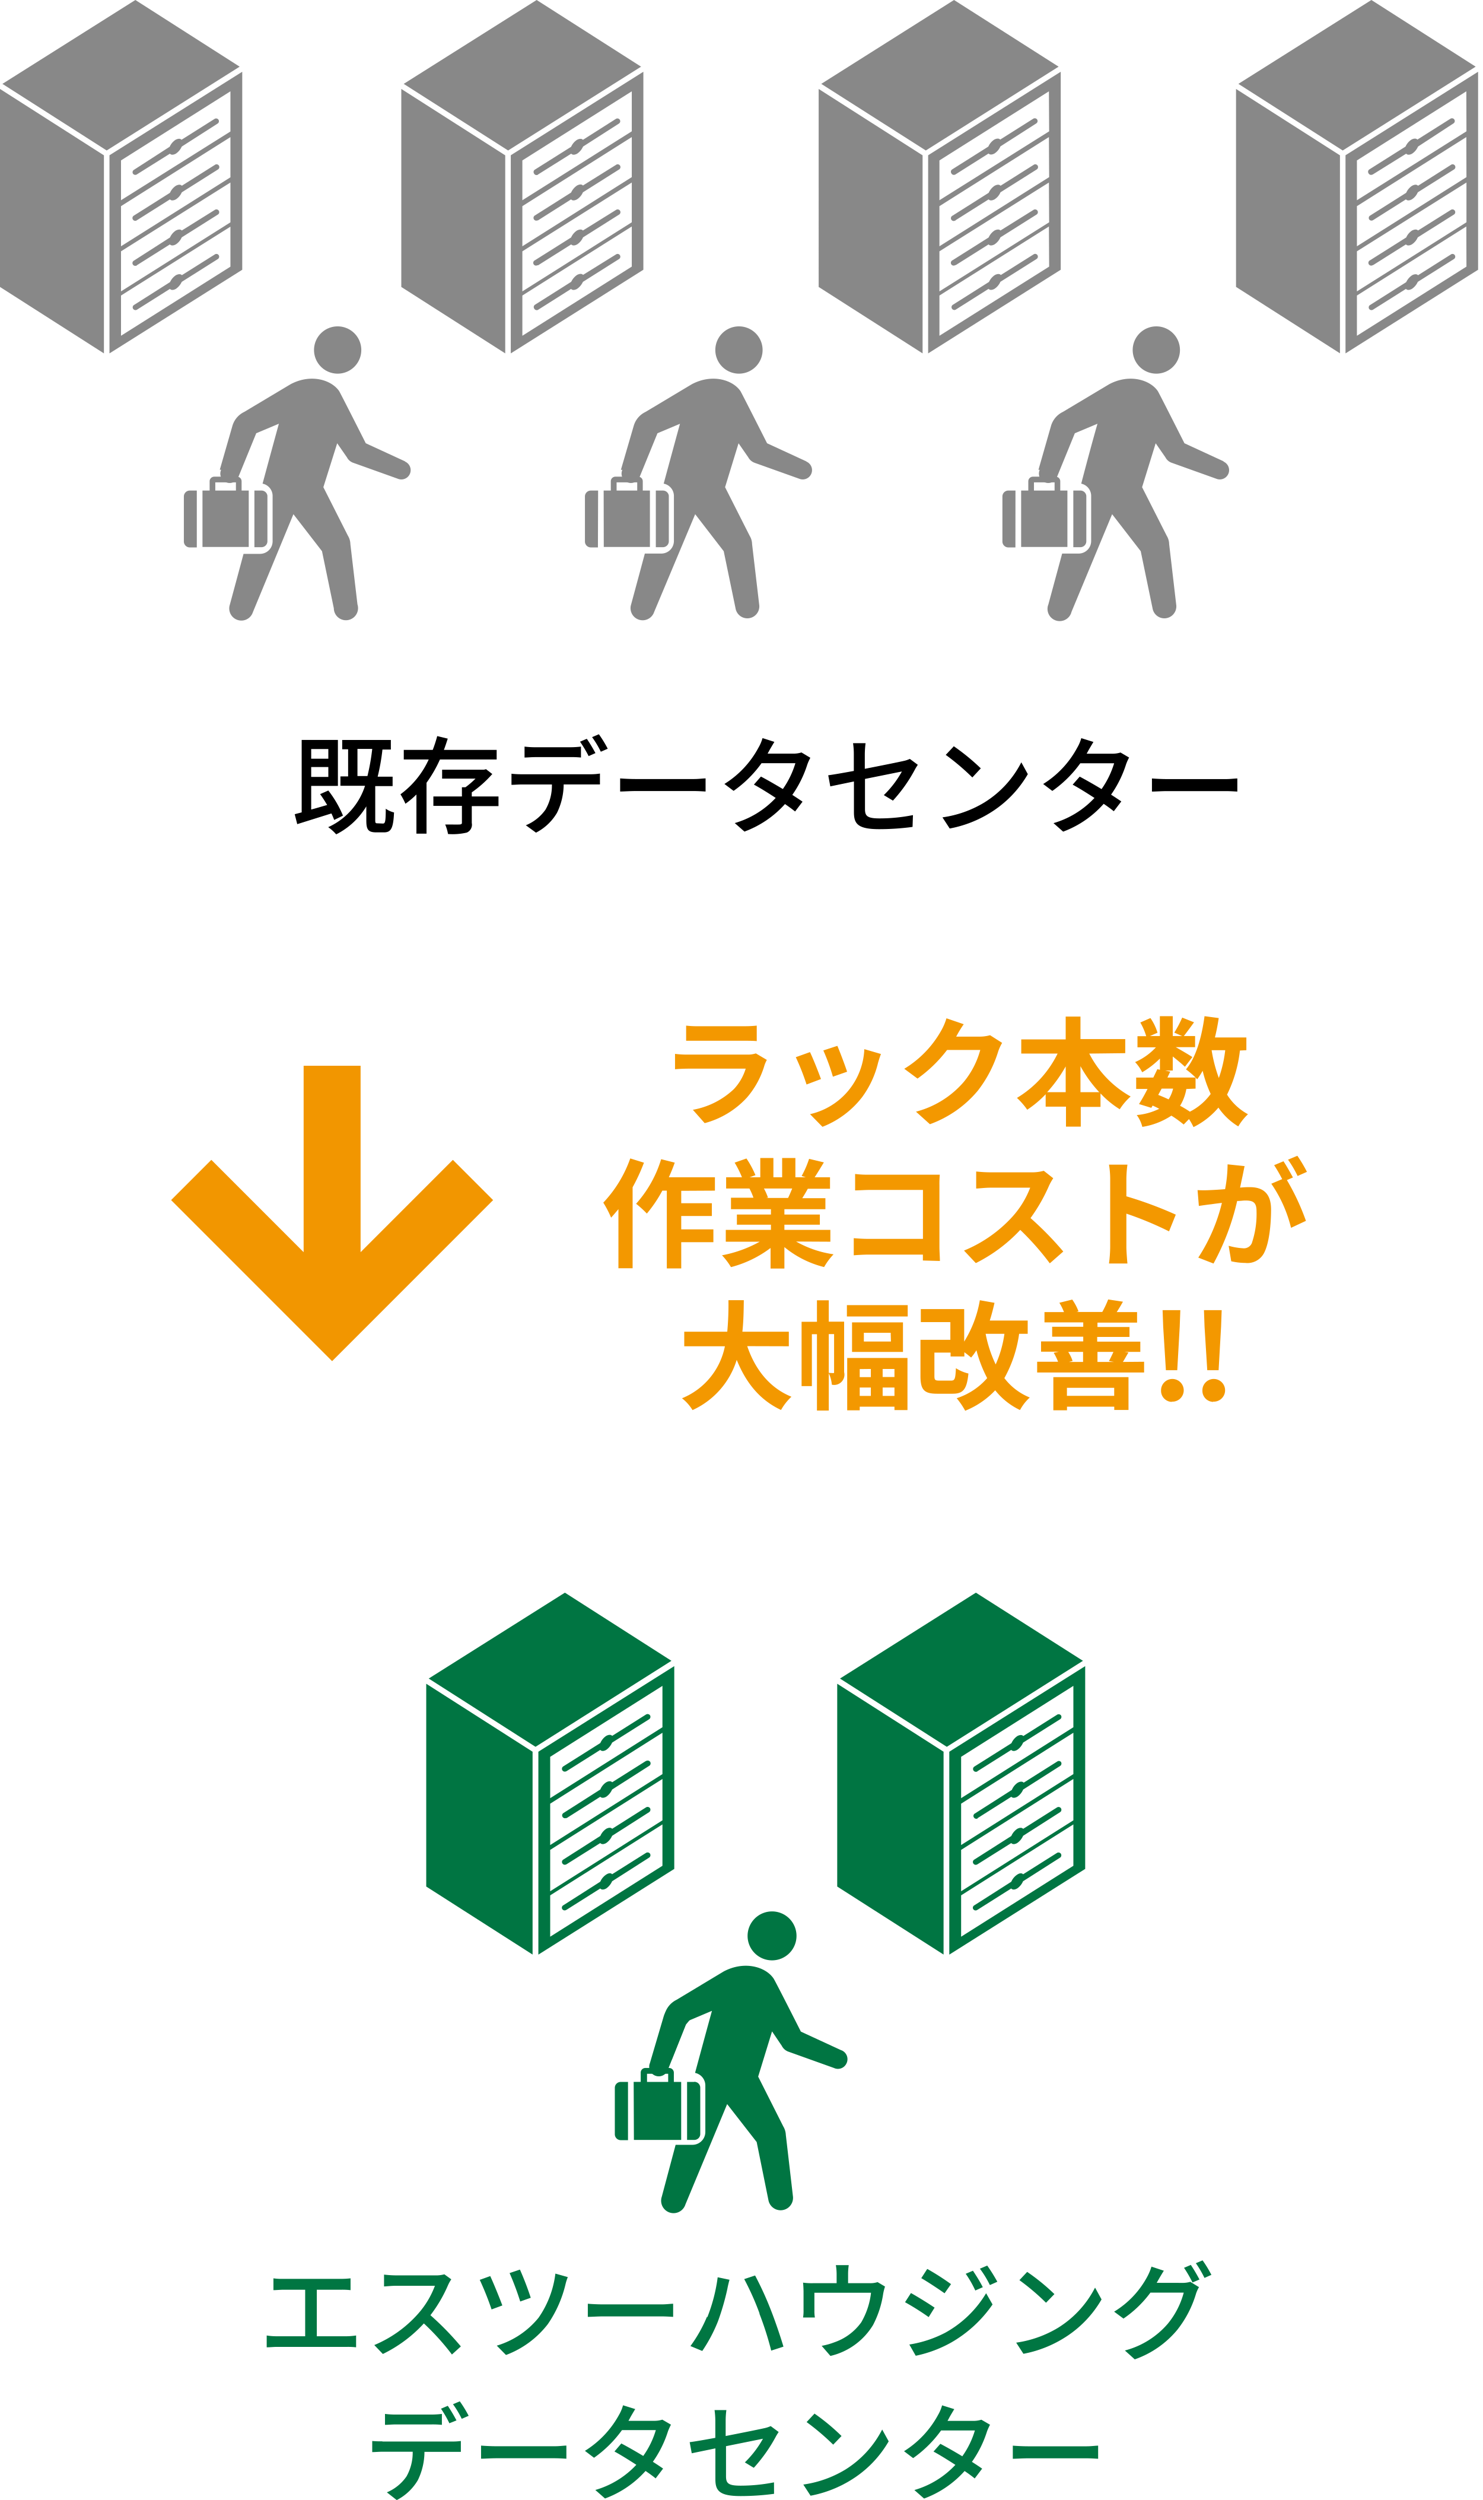
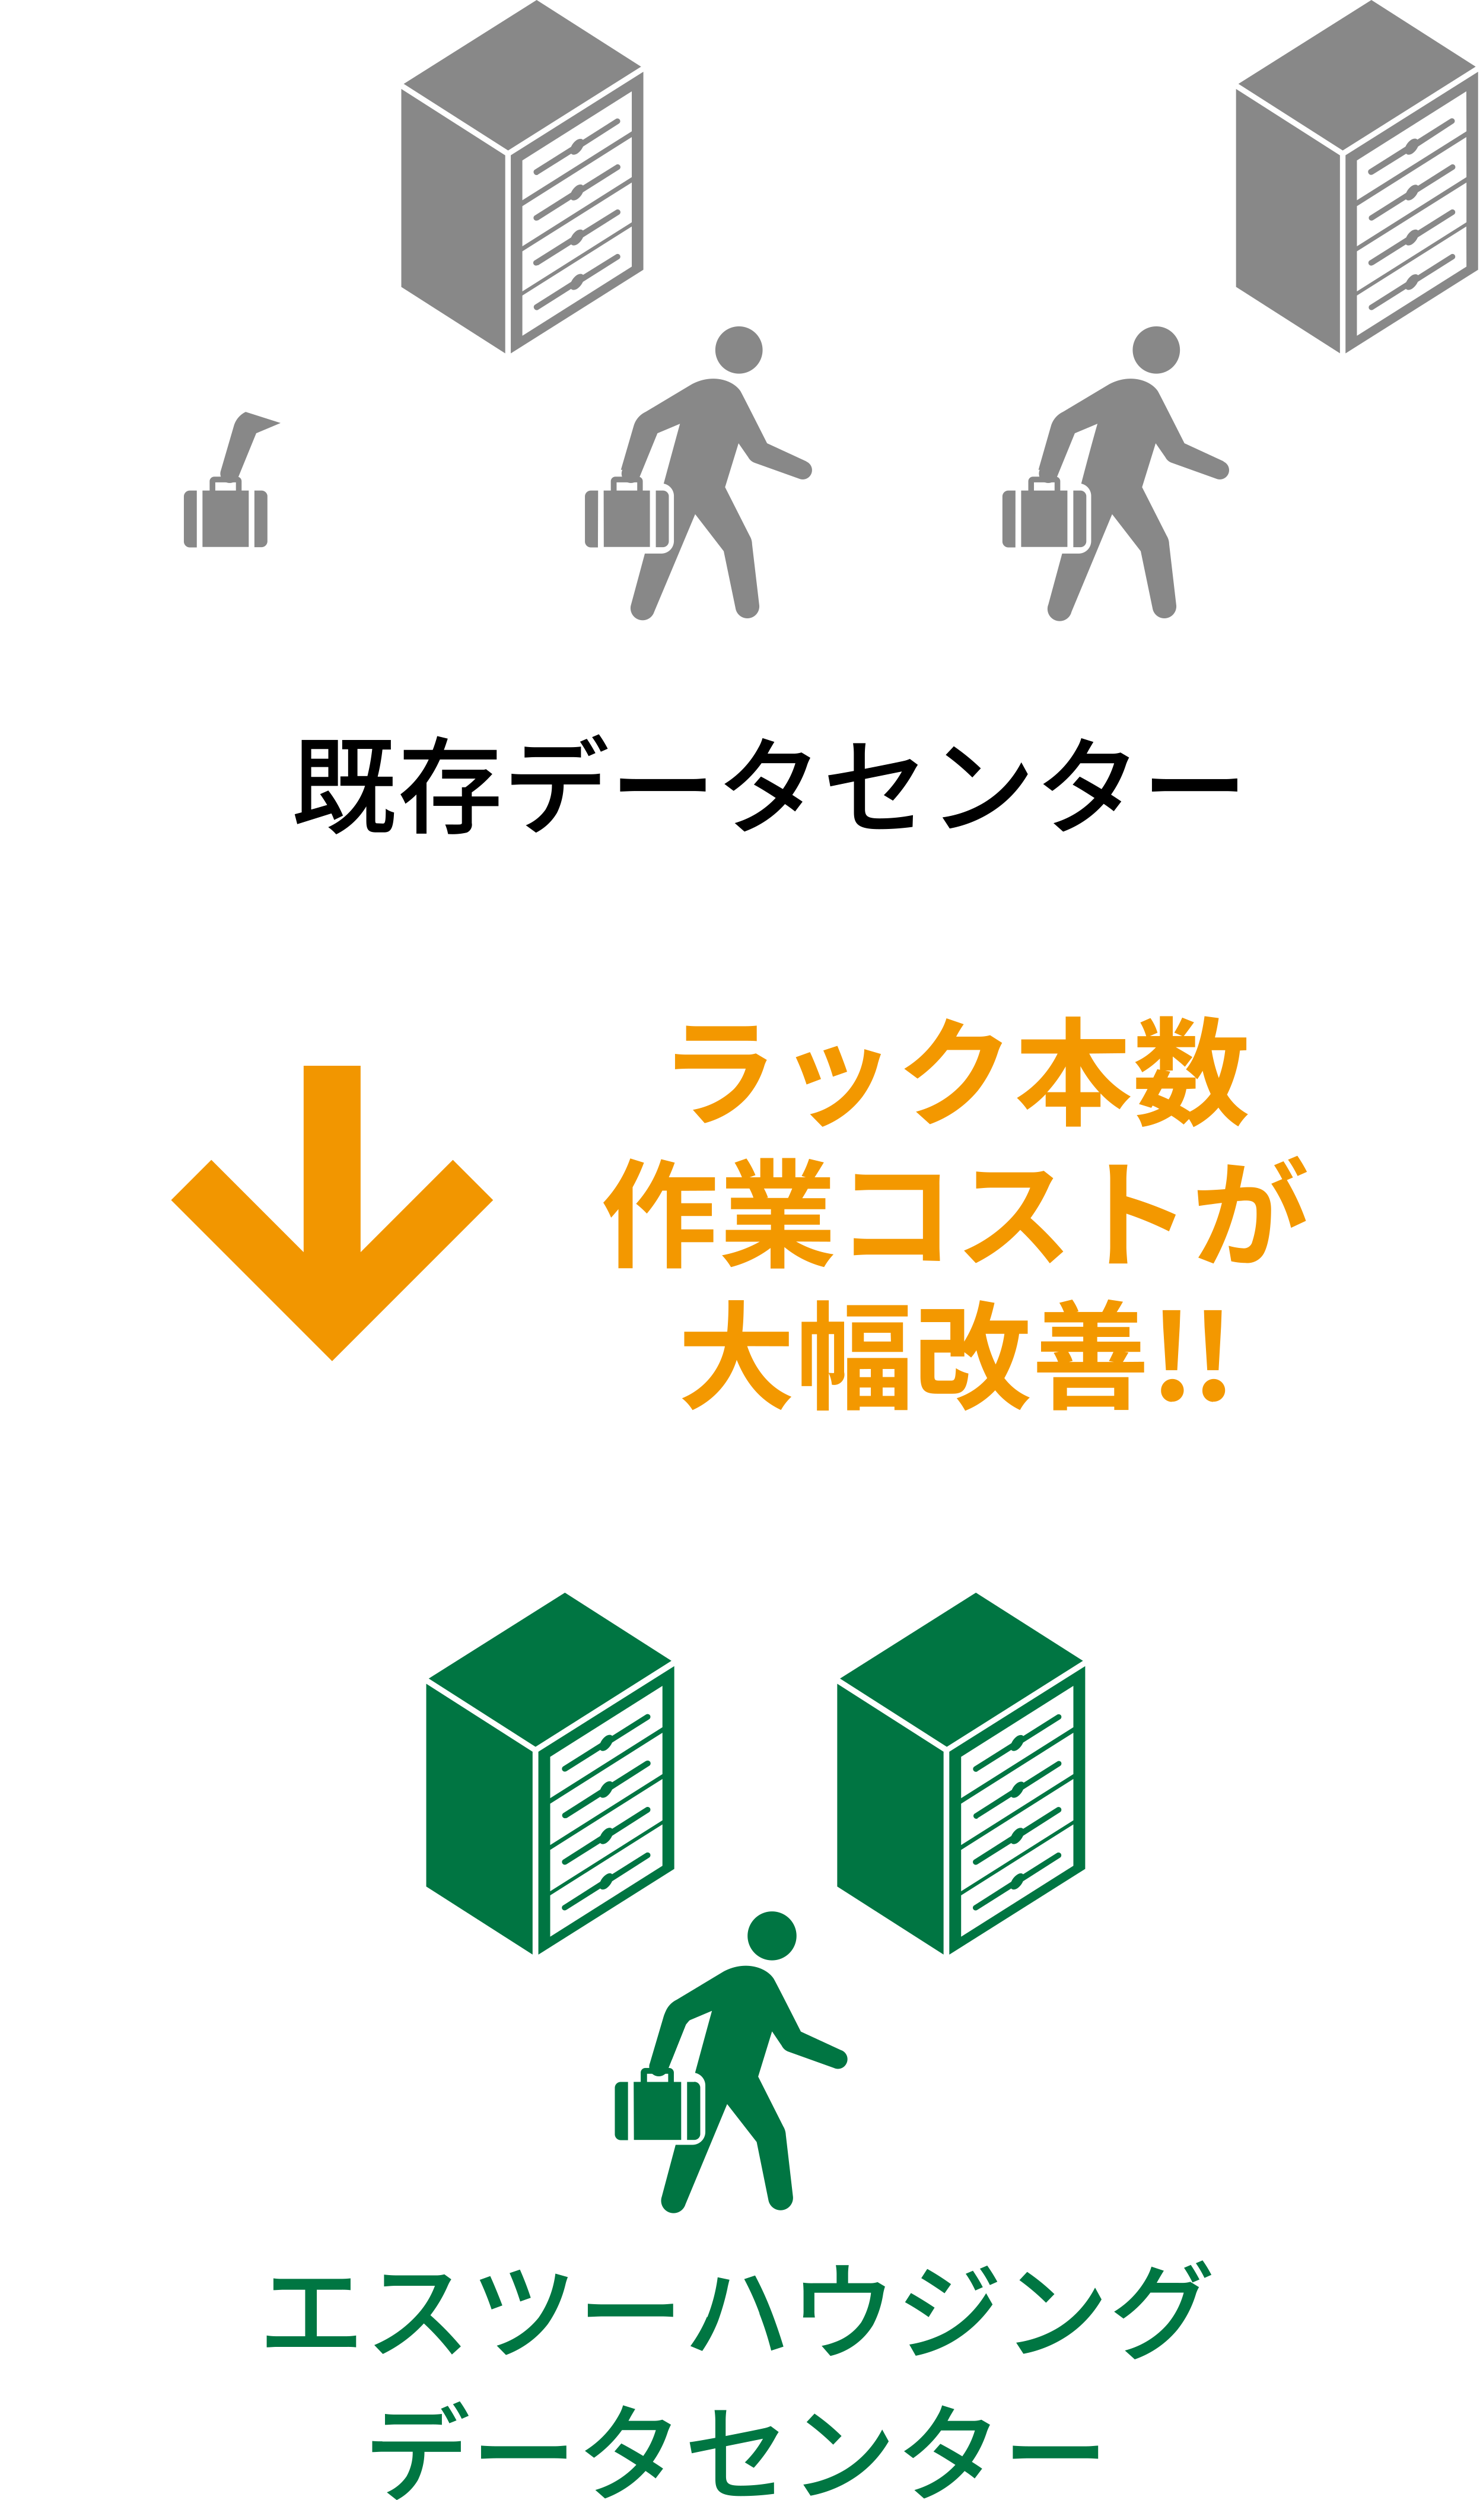
<svg xmlns="http://www.w3.org/2000/svg" id="グループ_4" data-name="グループ 4" viewBox="0 0 251 423" width="251" height="423">
  <defs>
    <style>.cls-1{fill:#007642;}.cls-1,.cls-3,.cls-5{fill-rule:evenodd;}.cls-2{fill:#007542;}.cls-4{fill:#888;}.cls-5{fill:#f39800;}.cls-6{fill:#f29600;}</style>
  </defs>
  <path id="エスツーハウジング_データセンター" data-name="エスツーハウジング データセンター" class="cls-1" d="M53.62,395.28v-7.87h4.09a12.39,12.39,0,0,1,1.62.07v-2a14.66,14.66,0,0,1-1.62.09H47.86a9.66,9.66,0,0,1-1.58-.09v2c.45,0,1.19-.07,1.58-.07h3.79v7.87H46.82a10.39,10.39,0,0,1-1.68-.13v2c.57,0,1.16-.07,1.68-.07H58.7a12.72,12.72,0,0,1,1.57.07v-2a11.87,11.87,0,0,1-1.57.13ZM75.21,384.8a5.27,5.27,0,0,1-1.57.18H67a19,19,0,0,1-2-.13v2c.29,0,1.26-.11,2-.11h6.61a15,15,0,0,1-2.86,4.75,20.36,20.36,0,0,1-7.4,5.28l1.45,1.51a23.15,23.15,0,0,0,6.94-5.17,40.88,40.88,0,0,1,4.75,5.26L78,397a48.45,48.45,0,0,0-5.15-5.28,23.8,23.8,0,0,0,3-5.13,6.67,6.67,0,0,1,.53-.94ZM88,384l-1.75.59a47.88,47.88,0,0,1,1.8,4.81l1.78-.63A51,51,0,0,0,88,384Zm6,.68a16.54,16.54,0,0,1-2.85,7.47,14.4,14.4,0,0,1-7.07,4.72l1.56,1.58a16,16,0,0,0,7.08-5.22,20.09,20.09,0,0,0,3-6.77,8.65,8.65,0,0,1,.38-1.19Zm-11,.41-1.8.65a50.09,50.09,0,0,1,2,5l1.82-.67c-.44-1.21-1.55-3.92-2.06-5ZM99.47,392c.6,0,1.65-.08,2.67-.08h9.79c.79,0,1.6.06,2,.08v-2.22c-.42,0-1.14.11-2,.11h-9.77c-1,0-2.09-.06-2.67-.11V392Zm20.18,0a24,24,0,0,1-2.79,4.94l2,.83a26,26,0,0,0,2.65-5,42,42,0,0,0,1.6-5.52c.07-.4.23-1.08.36-1.53l-2-.42a28.19,28.19,0,0,1-1.75,6.75Zm8.88-.55a54.27,54.27,0,0,1,2,6.26l2.07-.67c-.5-1.71-1.46-4.51-2.14-6.22A55.26,55.26,0,0,0,127.8,385l-1.84.61a45.57,45.57,0,0,1,2.59,5.8Zm20-5.33a3.9,3.9,0,0,1-1.35.18h-3.64v-1.55a10.81,10.81,0,0,1,.11-1.5h-2.18a9.5,9.5,0,0,1,.13,1.5v1.55h-3.93a10.71,10.71,0,0,1-1.75-.09c.05.48.07,1,.08,1.45v3.16a6.94,6.94,0,0,1-.08,1.29h2a6.74,6.74,0,0,1-.08-1.19v-3h9.58a12.68,12.68,0,0,1-1.65,5,9.32,9.32,0,0,1-4.54,3.38,11.75,11.75,0,0,1-2.16.6l1.48,1.71a11.5,11.5,0,0,0,7.22-5.24,16.68,16.68,0,0,0,1.71-5.28,8.72,8.72,0,0,1,.31-1.22Zm16.15-1.93-1.23.52a18,18,0,0,1,1.62,2.83l1.27-.56c-.51-1-1.07-1.89-1.67-2.79Zm2.41-.87-1.24.53a17.38,17.38,0,0,1,1.69,2.77l1.26-.56A28.55,28.55,0,0,0,167.09,383.32Zm-10.16.58-1,1.55c1.1.63,3,1.89,3.94,2.56l1.09-1.55a42.5,42.5,0,0,0-4-2.56Zm-3,12.82,1.06,1.86a21,21,0,0,0,6-2.24,21.37,21.37,0,0,0,7-6.44L166.9,388a18.46,18.46,0,0,1-6.91,6.68,19.73,19.73,0,0,1-6.09,2Zm.25-8.75-1,1.55a43.41,43.41,0,0,1,4,2.52l1-1.6c-.86-.6-2.9-1.86-4-2.47Zm19.67-3.58-1.31,1.4a39.14,39.14,0,0,1,4.5,3.82l1.42-1.46A34.71,34.71,0,0,0,173.85,384.39Zm-1.84,12,1.21,1.86a20.1,20.1,0,0,0,6.9-2.69,18.59,18.59,0,0,0,6.32-6.51l-1.1-2a17.24,17.24,0,0,1-6.25,6.79,18.78,18.78,0,0,1-7.09,2.52Zm23.76-10.15c.1-.16.18-.31.27-.47.2-.36.58-1,.94-1.58l-2.09-.69a9.53,9.53,0,0,1-.67,1.62,15.45,15.45,0,0,1-5.65,6l1.58,1.17a18.83,18.83,0,0,0,4.56-4.39h5.64a13.88,13.88,0,0,1-2.74,5.31,14.35,14.35,0,0,1-7.22,4.48l1.67,1.5a16.36,16.36,0,0,0,7.2-5,18.13,18.13,0,0,0,3.17-6.12,5.73,5.73,0,0,1,.5-1.1l-1.47-.9a4.44,4.44,0,0,1-1.35.18Zm4.63-2.54a21,21,0,0,1,1.43,2.48l1.18-.5a26.68,26.68,0,0,0-1.46-2.47Zm2-.78a18.23,18.23,0,0,1,1.46,2.49l1.17-.52a19.76,19.76,0,0,0-1.49-2.45ZM77.26,409.52a26.78,26.78,0,0,0-1.47-2.47l-1.15.49A19.62,19.62,0,0,1,76.06,410ZM73,410.2a15.39,15.39,0,0,1,1.79.07v-1.85a15.22,15.22,0,0,1-1.79.11h-6.1a14.52,14.52,0,0,1-1.74-.11v1.85c.48,0,1.16-.07,1.76-.07Zm-8.33,2.86A15.16,15.16,0,0,1,63,413v1.88c.5,0,1.1-.06,1.64-.06h5.21A8.22,8.22,0,0,1,68.8,419a7.59,7.59,0,0,1-3.32,2.69L67.15,423a8.84,8.84,0,0,0,3.57-3.37,11,11,0,0,0,1.12-4.79H78V413a9.64,9.64,0,0,1-1.51.09H64.77Zm12-6.28a16.31,16.31,0,0,1,1.48,2.47l1.17-.51a19.83,19.83,0,0,0-1.5-2.45ZM81.4,416c.59,0,1.65-.08,2.67-.08h9.79c.79,0,1.6.06,2,.08v-2.22c-.43,0-1.14.11-2,.11H84.09c-1,0-2.09-.06-2.67-.11V416Zm30.7-6.61a4.46,4.46,0,0,1-1.35.2h-4.38l.22-.4c.18-.36.57-1,.92-1.59l-2.06-.64a6.78,6.78,0,0,1-.68,1.62A16.49,16.49,0,0,1,99,414.67l1.54,1.17a20,20,0,0,0,4.73-4.68H111a14.66,14.66,0,0,1-2.13,4.37c-1.31-.79-2.7-1.58-3.71-2.11L104,414.78c1,.54,2.36,1.38,3.7,2.25a15.28,15.28,0,0,1-6.94,4.26l1.64,1.44a17.12,17.12,0,0,0,6.86-4.66c.69.47,1.28.9,1.71,1.26l1.26-1.66c-.45-.32-1.06-.72-1.73-1.15a18.62,18.62,0,0,0,2.56-5.17,11.06,11.06,0,0,1,.5-1.11Zm15.48,8.15a26.31,26.31,0,0,0,3.71-5.24c.14-.27.36-.61.5-.82l-1.35-1a4.88,4.88,0,0,1-1.1.36c-.78.18-3.66.76-6.52,1.32V409.6a14.06,14.06,0,0,1,.12-1.83h-2a14.07,14.07,0,0,1,.13,1.83v2.87c-1.86.34-3.5.63-4.34.73l.35,1.88,4-.83v5.2c0,1.93.61,2.87,4.29,2.87a42.63,42.63,0,0,0,5.64-.38L131,420a29.12,29.12,0,0,1-5.66.56c-2.07,0-2.46-.4-2.46-1.58v-5.1l6.25-1.26a17.28,17.28,0,0,1-3.06,4Zm10.25-9.14-1.31,1.4a40.92,40.92,0,0,1,4.5,3.82l1.41-1.46A35.27,35.27,0,0,0,137.83,408.35Zm-1.85,12,1.21,1.86a20.1,20.1,0,0,0,6.9-2.69,18.59,18.59,0,0,0,6.32-6.51l-1.1-2a17.24,17.24,0,0,1-6.25,6.79,18.78,18.78,0,0,1-7.09,2.52Zm30.12-11a4.46,4.46,0,0,1-1.35.2h-4.38l.22-.4c.18-.36.57-1,.92-1.59l-2.06-.64a6.78,6.78,0,0,1-.68,1.62,16.49,16.49,0,0,1-5.76,6.14l1.54,1.17a20,20,0,0,0,4.73-4.68H165a14.66,14.66,0,0,1-2.13,4.37c-1.31-.79-2.7-1.58-3.71-2.11L158,414.79c1,.54,2.36,1.38,3.7,2.25a15.28,15.28,0,0,1-6.94,4.26l1.64,1.44a17.12,17.12,0,0,0,6.86-4.66c.69.47,1.28.9,1.71,1.26l1.26-1.66c-.45-.32-1.06-.72-1.73-1.15a18.62,18.62,0,0,0,2.56-5.17,11.06,11.06,0,0,1,.5-1.11Zm5.3,6.61c.59,0,1.65-.08,2.67-.08h9.79c.79,0,1.6.06,2,.08v-2.22c-.43,0-1.14.11-2,.11h-9.77c-1,0-2.09-.06-2.67-.11V416Z" />
  <path class="cls-2" d="M142.38,346.89l-6.83-3.15s-4.43-8.76-4.63-9c-1.31-1.93-4.86-3.06-8.42-1.19l-8,4.81a3.83,3.83,0,0,0-2,2.43l-2.21,7.55H113a2.17,2.17,0,0,1,.71.13l2.57-6.47,4.22-1.78c-.77,2.79-1.79,6.55-2.86,10.5a2.18,2.18,0,0,1,1.74,2.14v7.85a2.18,2.18,0,0,1-2.17,2.18h-2.86L112,371.7a2.1,2.1,0,0,0,4,1.3l7.07-17,5,6.42,2,9.89a2.1,2.1,0,0,0,4.14-.67L133,361.2a3,3,0,0,0-.43-1.42l-4.25-8.43,2.35-7.65,1.65,2.44h0a2,2,0,0,0,1.15,1l7.68,2.75a1.59,1.59,0,0,0,2.11-.76l.06-.13a1.62,1.62,0,0,0-.89-2.1Zm-11.71-15.21a4.14,4.14,0,1,0-4.14-4.14,4.14,4.14,0,0,0,4.14,4.14Z" />
  <path class="cls-2" d="M107.29,362.06h8v-9.81h-1.24v-1.56a.8.8,0,0,0-.8-.8h-4a.79.79,0,0,0-.81.79h0v1.56h-1.19Zm2.22-11.19h3.58v1.38h-3.58Z" />
  <path class="cls-2" d="M106.29,352.25h-1.23a1,1,0,0,0-1,1v7.85a1,1,0,0,0,1,1h1.23Z" />
  <path class="cls-2" d="M117.47,352.25h-1.18v9.81h1.23a1,1,0,0,0,1-1v-7.83a1,1,0,0,0-1-1Z" />
  <path class="cls-2" d="M114.29,338.87a3.8,3.8,0,0,0-2,2.43L110,349.06a1.6,1.6,0,1,0,3,1.24,2.34,2.34,0,0,0,.09-.24l3-7.51,4.21-5.06" />
  <path class="cls-2" d="M95.86,315.44l5.74-3.61c.19.24.57.25,1,0a2.91,2.91,0,0,0,1-1.22l6.26-4a.51.51,0,0,0,.16-.67.5.5,0,0,0-.67-.15l-5.74,3.63c-.2-.23-.57-.23-1,0a2.74,2.74,0,0,0-1,1.21l-6.27,4a.46.46,0,0,0-.15.65.47.47,0,0,0,.66.15Zm-23.72,3.75,18,11.51V296.38l-18-11.5Zm23.47-49.72L72.56,284l18.08,11.55,23-14.55Zm.25,30.22,5.74-3.62c.19.24.57.25,1,0a2.94,2.94,0,0,0,1-1.23l6.26-3.95a.49.49,0,0,0,.16-.66h0a.5.5,0,0,0-.67-.15l-5.74,3.62c-.2-.23-.57-.23-1,0a2.74,2.74,0,0,0-1,1.21l-6.27,3.95a.48.48,0,0,0-.16.66.49.49,0,0,0,.67.16h0Zm0,23.45,5.74-3.62c.19.24.57.24,1,0a2.91,2.91,0,0,0,1-1.22l6.26-4a.49.49,0,0,0,.16-.66h0a.5.5,0,0,0-.67-.15l-5.75,3.62c-.19-.23-.56-.23-1,.06a2.72,2.72,0,0,0-1,1.2l-6.27,4a.46.46,0,0,0-.16.65h0a.48.48,0,0,0,.67.12Zm0-15.5L101.6,304c.2.23.57.24,1,0a2.91,2.91,0,0,0,1-1.22l6.26-4a.49.49,0,0,0,.2-.65.49.49,0,0,0-.65-.2l-.06,0-5.74,3.62c-.2-.23-.57-.23-1,0a2.65,2.65,0,0,0-1,1.22l-6.27,4a.47.47,0,0,0-.1.67.48.48,0,0,0,.61.14Zm-4.74-11.26v34.33l23-14.5V281.9Zm21,19.3-19,12v-7l19-12Zm0-7.69-19,12v-7l19-12Zm0-7.82-19,12v-7l19-12Zm0-7.93-19,12v-7l19-12Z" />
  <path class="cls-2" d="M165.42,315.44l5.74-3.61c.19.24.57.25,1,0a2.91,2.91,0,0,0,1-1.22l6.26-4a.48.48,0,0,0,.15-.66h0a.49.49,0,0,0-.66-.15l-5.74,3.63c-.2-.23-.57-.23-1,0a2.74,2.74,0,0,0-1,1.21l-6.28,4a.46.46,0,0,0-.15.65.47.47,0,0,0,.66.15Zm-23.72,3.75,18,11.51V296.38l-18-11.5Zm23.47-49.72-23,14.53,18.08,11.55L183.29,281Zm.25,30.22,5.74-3.62c.19.24.57.25,1,0a2.81,2.81,0,0,0,1-1.23l6.26-3.95a.47.47,0,0,0,.17-.63l0,0a.49.49,0,0,0-.66-.15l-5.74,3.62c-.19-.23-.57-.23-1,0a2.81,2.81,0,0,0-1,1.21l-6.27,3.95a.48.48,0,0,0-.16.66.49.49,0,0,0,.67.16h0Zm0,23.45,5.73-3.62c.2.24.57.24,1,0a2.78,2.78,0,0,0,1-1.22l6.27-4a.48.48,0,0,0,.14-.65h0a.49.49,0,0,0-.66-.15l-5.74,3.62c-.2-.23-.57-.23-1,.06a2.72,2.72,0,0,0-1,1.2l-6.27,4a.46.46,0,0,0-.16.65h0a.48.48,0,0,0,.68.11h0Zm0-15.5,5.75-3.64c.19.23.57.24,1,0a2.78,2.78,0,0,0,1-1.22l6.27-4a.48.48,0,0,0,.14-.65h0A.46.46,0,0,0,179,298l0,0-5.74,3.62c-.2-.23-.57-.23-1,0a2.65,2.65,0,0,0-1,1.22l-6.27,4a.46.46,0,0,0-.16.65h0a.48.48,0,0,0,.65.18h0Zm-4.75-11.26v34.33l23-14.5V281.9Zm21,19.3-19,12v-7l19-12Zm0-7.69-19,12v-7l19-12Zm0-7.82-19,12v-7l19-12Zm0-7.93-19,12v-7l19-12Z" />
  <path id="既存データセンター" class="cls-3" d="M55.57,126.73v1.64h-2.9v-1.64Zm-2.9,4.72v-1.67h2.9v1.67ZM58.05,138a18.46,18.46,0,0,0-2.48-4.25l-1.39.61c.4.56.81,1.19,1.19,1.84-.94.27-1.84.54-2.7.77v-4h4.52v-7.78H51.06v12.26l-1.18.31.43,1.68,5.78-1.81a10.69,10.69,0,0,1,.47,1.1Zm2.45-6.7v-4.59H63a35.55,35.55,0,0,1-.81,4.59Zm3.38,8c-.32,0-.37-.06-.37-.56V133h2.94v-1.59H63.92a35.55,35.55,0,0,0,.81-4.59h1.42v-1.62H57.92v1.57h1v4.59h-1.3v1.59h4.16a11.49,11.49,0,0,1-6.23,7,7.45,7.45,0,0,1,1.35,1.22A12.49,12.49,0,0,0,62,136.43v2.4c0,1.53.31,2,1.69,2H65c1.19,0,1.57-.7,1.69-3.37a4,4,0,0,1-1.4-.63c0,2.2-.11,2.51-.47,2.51ZM84.06,128.5v-1.62H75.13c.24-.63.45-1.28.65-1.91L74,124.54a21.29,21.29,0,0,1-.76,2.34H68.34v1.62h4.22a15,15,0,0,1-4.78,5.89,12.19,12.19,0,0,1,.84,1.6,13.92,13.92,0,0,0,1.86-1.57v6.63h1.71v-8.61a22,22,0,0,0,2.27-3.94h9.6Zm.31,6.26H79.85v-.7a19.3,19.3,0,0,0,3.47-3.1l-1.06-.82-.34.09H74.83v1.51h5.65a14.72,14.72,0,0,1-1.7,1.46h-.6v1.56H73.35v1.59h4.83v2.82c0,.24-.09.31-.4.33s-1.35,0-2.43,0a7.64,7.64,0,0,1,.48,1.61,10.57,10.57,0,0,0,3.17-.24,1.45,1.45,0,0,0,.85-1.62v-2.86h4.52v-1.63Zm16.41-7.34A26.68,26.68,0,0,0,99.32,125l-1.15.49a20.7,20.7,0,0,1,1.46,2.44Zm-4.25.68a15.39,15.39,0,0,1,1.8.07v-1.85a15.53,15.53,0,0,1-1.8.11h-6a14.55,14.55,0,0,1-1.75-.11v1.85c.49,0,1.15-.07,1.76-.07ZM88.21,131a14.88,14.88,0,0,1-1.64-.09v1.88c.5,0,1.1-.06,1.64-.06h5.2a8.11,8.11,0,0,1-1.08,4.25A7.56,7.56,0,0,1,89,139.63l1.72,1.25a8.75,8.75,0,0,0,3.56-3.37,11,11,0,0,0,1.12-4.79h6.14v-1.84A9.62,9.62,0,0,1,100,131Zm12-6.28a15.83,15.83,0,0,1,1.48,2.47l1.17-.51a19.83,19.83,0,0,0-1.5-2.45Zm4.75,9.2c.59,0,1.65-.08,2.66-.08h9.8c.79,0,1.6.06,2,.08v-2.22c-.44,0-1.14.11-2,.11h-9.8c-1,0-2.09-.06-2.66-.11Zm30.69-6.61a4.42,4.42,0,0,1-1.35.2h-4.38l.22-.4c.18-.36.58-1,.92-1.59l-2-.64a6.81,6.81,0,0,1-.69,1.62,16.25,16.25,0,0,1-5.76,6.14l1.55,1.17a19.83,19.83,0,0,0,4.73-4.68h5.73a15.13,15.13,0,0,1-2.12,4.37c-1.32-.79-2.7-1.58-3.71-2.11l-1.19,1.36c1,.54,2.36,1.38,3.69,2.25a15.3,15.3,0,0,1-6.93,4.26l1.64,1.44a17.19,17.19,0,0,0,6.86-4.66c.68.47,1.27.9,1.71,1.26l1.26-1.66c-.45-.32-1.07-.72-1.73-1.15a18.87,18.87,0,0,0,2.55-5.17,9.19,9.19,0,0,1,.5-1.11Zm15.48,8.15a25.36,25.36,0,0,0,3.71-5.24c.14-.27.36-.61.5-.82l-1.35-1a4.72,4.72,0,0,1-1.1.36c-.78.18-3.66.76-6.52,1.32v-2.51a16.08,16.08,0,0,1,.13-1.83h-2.12a12.51,12.51,0,0,1,.13,1.83v2.87c-1.86.34-3.5.63-4.33.73l.35,1.88,4-.83v5.2c0,1.93.61,2.87,4.28,2.87a42.52,42.52,0,0,0,5.64-.38l.07-2a28.94,28.94,0,0,1-5.65.56c-2.08,0-2.47-.4-2.47-1.58v-5.1l6.25-1.26a17.28,17.28,0,0,1-3.06,4Zm10.26-9.14-1.32,1.4a40,40,0,0,1,4.5,3.82L166,130a36.81,36.81,0,0,0-4.6-3.76Zm-1.86,12,1.21,1.86a19.94,19.94,0,0,0,6.9-2.69,18.59,18.59,0,0,0,6.32-6.51l-1.1-2a17.1,17.1,0,0,1-6.25,6.79,18.62,18.62,0,0,1-7.08,2.52Zm30.12-11a4.42,4.42,0,0,1-1.35.2h-4.38l.22-.4c.18-.36.58-1,.92-1.59l-2.05-.64a6.81,6.81,0,0,1-.69,1.62,16.25,16.25,0,0,1-5.76,6.14l1.55,1.17a19.83,19.83,0,0,0,4.73-4.68h5.73a15.15,15.15,0,0,1-2.13,4.37c-1.31-.79-2.7-1.58-3.7-2.11l-1.19,1.36c1,.54,2.36,1.38,3.69,2.25a15.3,15.3,0,0,1-6.93,4.26l1.63,1.44A17.12,17.12,0,0,0,186.8,136c.69.47,1.28.9,1.71,1.26l1.27-1.66c-.45-.32-1.07-.72-1.73-1.15a18.87,18.87,0,0,0,2.55-5.17,9.19,9.19,0,0,1,.5-1.11Zm5.31,6.61c.59,0,1.65-.08,2.66-.08h9.8c.79,0,1.6.06,2,.08v-2.22c-.43,0-1.13.11-2,.11h-9.78c-1,0-2.09-.06-2.67-.11v2.21Z" />
-   <path class="cls-4" d="M57.15,63.22a4,4,0,1,0-4-4A4,4,0,0,0,57.15,63.22ZM68.58,78.07,61.91,75s-4.32-8.55-4.51-8.83c-1.29-1.88-4.76-3-8.22-1.16l-7.85,4.69a3.77,3.77,0,0,0-2,2.38L37.2,79.48h2.66a1.81,1.81,0,0,1,.69.14l2.56-6.31,4.12-1.73c-.75,2.73-1.75,6.4-2.79,10.25a2.13,2.13,0,0,1,1.7,2v7.7A2.13,2.13,0,0,1,44,93.71H41.22c-1.34,5-2.32,8.6-2.32,8.6a2.05,2.05,0,0,0,3.9,1.27h0L49.66,87l4.84,6.26,2,9.66a2.05,2.05,0,1,0,4-.66h0l-1.2-10.21a2.78,2.78,0,0,0-.41-1.4l-4.16-8.22L57.07,75l1.65,2.38h0a1.9,1.9,0,0,0,1.12.94L67.33,81a1.57,1.57,0,0,0,1.2-2.91Z" />
  <path class="cls-4" d="M34.27,92.54H42.1V83H40.89V81.44a.78.78,0,0,0-.77-.79H36.27a.79.79,0,0,0-.79.79h0V83H34.27Zm2.17-10.93h3.49V83H36.44Z" />
  <path class="cls-4" d="M33.31,83H32.12a1,1,0,0,0-1,1v7.62a1,1,0,0,0,1,1h1.19Z" />
  <path class="cls-4" d="M44.26,83h-1.2v9.58h1.2a1,1,0,0,0,1-1V83.88A1,1,0,0,0,44.26,83Z" />
  <path class="cls-4" d="M41.58,69.69a3.77,3.77,0,0,0-2,2.38l-2.21,7.57a1.58,1.58,0,1,0,3,1h0l3-7.34,4.12-1.73" />
  <path class="cls-4" d="M125.07,63.22a4,4,0,1,0-4-4A4,4,0,0,0,125.07,63.22Zm11.42,14.85L129.83,75s-4.32-8.55-4.51-8.83c-1.28-1.88-4.76-3-8.23-1.16l-7.84,4.69a3.77,3.77,0,0,0-2,2.38l-2.16,7.41h2.66a1.81,1.81,0,0,1,.69.14L111,73.31l4.12-1.73c-.75,2.73-1.75,6.4-2.79,10.25a2.13,2.13,0,0,1,1.73,2v7.7a2.13,2.13,0,0,1-2.13,2.13h-2.79c-1.34,5-2.32,8.6-2.32,8.6a2.05,2.05,0,0,0,3.9,1.27h0L117.66,87l4.83,6.26,2,9.66a2,2,0,0,0,4-.66l-1.2-10.21a2.78,2.78,0,0,0-.41-1.4l-4.16-8.22L125,75l1.65,2.38h0a2,2,0,0,0,1.12.94L135.27,81a1.57,1.57,0,1,0,1.19-2.91h0Z" />
  <path class="cls-4" d="M102.19,92.54H110V83h-1.21V81.44a.78.78,0,0,0-.77-.79h-3.86a.78.78,0,0,0-.78.78h0V83h-1.21Zm2.17-10.93h3.49V83h-3.49Z" />
  <path class="cls-4" d="M101.23,83H100a1,1,0,0,0-1,1v7.62a1,1,0,0,0,1,1h1.2Z" />
  <path class="cls-4" d="M112.18,83H111v9.58h1.2a1,1,0,0,0,1-1V83.88A1,1,0,0,0,112.18,83Z" />
  <path class="cls-4" d="M109.49,69.69a3.8,3.8,0,0,0-2,2.38l-2.21,7.57a1.58,1.58,0,0,0,3,1l3-7.34,4.12-1.73" />
  <path class="cls-4" d="M195.71,63.22a4,4,0,1,0-4-4A4,4,0,0,0,195.71,63.22Zm11.42,14.85L200.47,75s-4.32-8.55-4.51-8.83c-1.29-1.88-4.76-3-8.23-1.16l-7.85,4.69a3.8,3.8,0,0,0-2,2.38l-2.12,7.41h2.66a1.81,1.81,0,0,1,.69.14l2.55-6.31,4.12-1.73C185,74.31,184,78,183,81.83a2.13,2.13,0,0,1,1.68,2v7.7a2.12,2.12,0,0,1-2.11,2.13h-2.8l-2.33,8.6a2.06,2.06,0,0,0,3.83,1.53,2.58,2.58,0,0,0,.08-.26L188.23,87l4.84,6.26,2,9.66a2,2,0,0,0,4-.66l-1.19-10.21a2.78,2.78,0,0,0-.41-1.4l-4.17-8.22L195.6,75l1.65,2.38h0a1.9,1.9,0,0,0,1.12.94L205.86,81a1.57,1.57,0,1,0,1.19-2.91Z" />
  <path class="cls-4" d="M172.83,92.54h7.83V83h-1.21V81.44a.78.78,0,0,0-.77-.79h-3.85a.79.79,0,0,0-.79.79V83h-1.21ZM175,81.61h3.49V83H175Z" />
  <path class="cls-4" d="M171.87,83h-1.21a1,1,0,0,0-1,1v7.62a1,1,0,0,0,1,1h1.2Z" />
  <path class="cls-4" d="M182.82,83h-1.16v9.58h1.2a1,1,0,0,0,1-1V83.88A1,1,0,0,0,182.82,83Z" />
  <path class="cls-4" d="M180.13,69.69a3.8,3.8,0,0,0-2,2.38l-2.21,7.57a1.58,1.58,0,0,0,3,1l3-7.34,4.13-1.73" />
-   <path class="cls-4" d="M23.16,44.88l5.6-3.53c.19.23.56.24,1,0a2.7,2.7,0,0,0,1-1.19l6.12-3.86a.47.47,0,0,0,.15-.65h0a.48.48,0,0,0-.65-.15L30.77,39c-.19-.22-.55-.22-1,0a2.73,2.73,0,0,0-1,1.18L22.66,44.1a.47.47,0,0,0,.42.84l.08,0ZM0,48.55,17.59,59.79V26.28L0,15.05ZM22.91,0,.41,14.19,18.06,25.46l22.5-14.18Zm.25,29.51L28.76,26c.19.23.56.24,1,0a2.78,2.78,0,0,0,1-1.2l6.07-3.89a.47.47,0,0,0,.15-.65h0a.48.48,0,0,0-.65-.15l-5.61,3.54c-.19-.22-.55-.23-1,0a2.73,2.73,0,0,0-1,1.18l-6.06,3.91a.47.47,0,0,0-.15.65h0A.48.48,0,0,0,23.16,29.51Zm0,22.9,5.6-3.53c.2.23.56.24,1,0a2.89,2.89,0,0,0,1-1.19l6.11-3.86a.47.47,0,0,0,.15-.65h0a.46.46,0,0,0-.63-.15h0l-5.61,3.53c-.19-.22-.55-.23-1,0a2.77,2.77,0,0,0-1,1.17l-6.1,3.87a.47.47,0,0,0-.15.65h0A.48.48,0,0,0,23.16,52.41Zm0-15.14,5.61-3.54c.19.23.55.24,1,0a2.7,2.7,0,0,0,1-1.19l6.11-3.86a.47.47,0,0,0-.42-.84l-.08.05-5.61,3.54c-.19-.23-.55-.24-1,0a2.76,2.76,0,0,0-1,1.19l-6.11,3.86a.47.47,0,0,0,.42.84Zm-4.63-11V59.79L41,45.64V12.14ZM39,45.12,20.48,56.81V50L39,38.35Zm0-7.5L20.48,49.3V42.52L39,30.88ZM39,30,20.48,41.67V34.88L39,23.2Zm0-7.75L20.48,33.88V27.14L39,15.45Z" />
  <path class="cls-4" d="M91.08,44.88l5.6-3.53c.2.23.56.24,1,0a2.76,2.76,0,0,0,1-1.19l6.11-3.86a.47.47,0,0,0,.15-.65h0a.48.48,0,0,0-.65-.15L98.66,39c-.19-.22-.55-.22-1,0a2.73,2.73,0,0,0-1,1.18l-6.13,3.86a.47.47,0,1,0,.42.84l.08,0ZM67.92,48.55,85.51,59.79V26.28L67.92,15.05ZM90.83,0,68.33,14.19,86,25.46l22.5-14.18Zm.25,29.51L96.68,26c.2.23.56.24,1,0a2.78,2.78,0,0,0,1-1.2l6.07-3.89a.47.47,0,0,0,.15-.65h0a.48.48,0,0,0-.65-.15l-5.59,3.55c-.18-.22-.55-.23-1,0a2.73,2.73,0,0,0-1,1.18l-6.13,3.86a.47.47,0,0,0-.15.65h0a.47.47,0,0,0,.64.22Zm0,22.9,5.58-3.53c.19.23.55.24,1,0a2.89,2.89,0,0,0,1-1.19l6.11-3.86a.47.47,0,0,0,.15-.65h0a.46.46,0,0,0-.63-.15h0l-5.61,3.48c-.19-.22-.55-.23-1,0a2.91,2.91,0,0,0-1,1.17l-6.12,3.87a.47.47,0,0,0-.15.65h0a.48.48,0,0,0,.64.23Zm0-15.14,5.58-3.54c.19.23.56.24,1,0a2.7,2.7,0,0,0,1-1.19l6.11-3.86a.47.47,0,0,0-.42-.84l-.08.05-5.61,3.5c-.19-.23-.55-.24-1,0a2.89,2.89,0,0,0-1,1.19l-6.12,3.87a.47.47,0,0,0,.42.84l.08,0Zm-4.63-11V59.79l22.44-14.15V12.14Zm20.48,18.84L88.41,56.81V50l18.52-11.68Zm0-7.5L88.41,49.3V42.52l18.52-11.64Zm0-7.64L88.41,41.67V34.88l18.52-11.69Zm0-7.75L88.41,33.88V27.14l18.52-11.69Z" />
-   <path class="cls-4" d="M161.72,44.88l5.6-3.53c.19.23.56.24,1,0a2.7,2.7,0,0,0,1-1.19l6.12-3.86a.47.47,0,0,0,.15-.65h0a.48.48,0,0,0-.65-.15L169.33,39c-.19-.22-.55-.22-1,0a2.73,2.73,0,0,0-1,1.18l-6.12,3.86a.47.47,0,1,0,.42.84l.08-.05Zm-23.16,3.67,17.59,11.24V26.28L138.56,15.05ZM161.47,0,139,14.19l17.7,11.27,22.47-14.18Zm.25,29.51,5.6-3.54c.19.23.56.24,1,0a2.73,2.73,0,0,0,1-1.2l6.07-3.89a.47.47,0,0,0,.15-.65h0a.48.48,0,0,0-.65-.15l-5.61,3.54c-.19-.22-.55-.23-1,0a2.73,2.73,0,0,0-1,1.18l-6.12,3.86a.47.47,0,0,0-.15.65h0a.48.48,0,0,0,.63.24Zm0,22.9,5.6-3.54c.19.23.56.24,1,0a2.76,2.76,0,0,0,1-1.19l6.12-3.86a.47.47,0,0,0,.15-.65h0A.46.46,0,0,0,175,43h0l-5.61,3.53c-.19-.22-.55-.23-1,0a2.77,2.77,0,0,0-1,1.17l-6.12,3.87a.47.47,0,0,0-.15.65h0a.48.48,0,0,0,.66.16Zm0-15.14,5.61-3.54c.19.23.55.24,1,0a2.64,2.64,0,0,0,1-1.19l6.12-3.86a.47.47,0,0,0-.42-.84l-.08.05-5.61,3.54c-.19-.23-.55-.24-1,0a2.76,2.76,0,0,0-1,1.19l-6.12,3.87a.47.47,0,1,0,.42.84l.08,0Zm-4.63-11V59.79l22.44-14.15V12.14Zm20.48,18.84L159,56.81V50l18.53-11.68Zm0-7.5L159,49.3V42.52l18.53-11.64Zm0-7.64L159,41.67V34.88l18.53-11.69Zm0-7.75L159,33.88V27.14l18.53-11.69Z" />
  <path class="cls-4" d="M232.36,44.88l5.6-3.53c.19.23.56.24,1,0a2.7,2.7,0,0,0,1-1.19l6.12-3.86a.47.47,0,0,0,.15-.65h0a.48.48,0,0,0-.65-.15L240,39c-.19-.22-.55-.22-1,0a2.73,2.73,0,0,0-1,1.18l-6.12,3.86a.47.47,0,1,0,.42.84l.08-.05ZM209.2,48.54l17.59,11.24V26.28L209.2,15.05ZM232.11,0,209.6,14.19l17.66,11.27,22.5-14.18Zm.25,29.51L238,26c.19.23.56.24,1,0a2.73,2.73,0,0,0,1-1.2L246,20.88a.47.47,0,0,0,.15-.65h0a.48.48,0,0,0-.65-.15l-5.61,3.54c-.19-.22-.55-.23-1,0a2.73,2.73,0,0,0-1,1.18l-6.12,3.86a.47.47,0,0,0-.15.65h0a.48.48,0,0,0,.63.24Zm0,22.9,5.6-3.53c.19.23.56.24,1,0a2.76,2.76,0,0,0,1-1.19l6.12-3.86a.47.47,0,0,0,.15-.65h0a.46.46,0,0,0-.63-.15h0L240,46.57c-.19-.22-.56-.23-1,0a2.91,2.91,0,0,0-1,1.17l-6.12,3.87a.47.47,0,0,0-.15.65h0A.48.48,0,0,0,232.36,52.41Zm0-15.14,5.6-3.54c.19.23.56.24,1,0a2.64,2.64,0,0,0,1-1.19l6.12-3.86a.47.47,0,0,0-.42-.84l-.08.05L240,31.43c-.19-.23-.55-.24-1,0a2.7,2.7,0,0,0-1,1.19l-6.11,3.86a.46.46,0,0,0-.16.63v0a.47.47,0,0,0,.65.14Zm-4.63-11V59.79l22.44-14.15V12.14ZM248.2,45.11l-18.54,11.7V50l18.52-11.68Zm0-7.5L229.66,49.3V42.52L248.2,30.88Zm0-7.64-18.54,11.7V34.88l18.52-11.69Zm0-7.75L229.66,33.88V27.14l18.52-11.69Z" />
  <path id="ラック本数_作業コストが_大幅改善_" data-name="ラック本数 作業コストが 大幅改善 " class="cls-5" d="M127.93,178.23a4.26,4.26,0,0,1-1.46.2h-9.9a16.52,16.52,0,0,1-2.32-.12v2.6c.84-.08,1.84-.1,2.32-.1h9.64a8.79,8.79,0,0,1-2,3.46,13.53,13.53,0,0,1-6.94,3.5l2,2.26a14.92,14.92,0,0,0,7.14-4.32,14.66,14.66,0,0,0,3-5.54,6.35,6.35,0,0,1,.38-.84Zm-11.85-2.14h9.8c.72,0,1.66,0,2.2.06v-2.62a19.52,19.52,0,0,1-2.16.1h-7.71a16,16,0,0,1-2.08-.1v2.56Zm25.65.86-2.38.78a34.62,34.62,0,0,1,1.62,4.44l2.4-.84c-.28-.9-1.26-3.5-1.64-4.36Zm4.56.56a11.8,11.8,0,0,1-9.19,11l2.1,2.14a15.65,15.65,0,0,0,6.7-5,16.11,16.11,0,0,0,2.72-5.86c.12-.4.24-.82.48-1.46Zm-9.2.5-2.4.86a39.92,39.92,0,0,1,1.82,4.62l2.44-.92c-.4-1.12-1.36-3.54-1.86-4.56Zm30.48-2.86a6.41,6.41,0,0,1-1.74.24h-4l.06-.1a20.07,20.07,0,0,1,1.22-2l-2.92-1a10,10,0,0,1-.9,2.1,17.6,17.6,0,0,1-6.24,6.44l2.24,1.66a23,23,0,0,0,5-4.84h5.62a14.37,14.37,0,0,1-2.82,5.44,16,16,0,0,1-8.06,5l2.36,2.12a18.93,18.93,0,0,0,8.08-5.64,20.7,20.7,0,0,0,3.48-6.68,7.8,7.8,0,0,1,.66-1.44Zm15.3,9.64v-4.4a21.81,21.81,0,0,0,3.18,4.4Zm-5.64,0a23.66,23.66,0,0,0,3.14-4.36v4.36Zm13.22-6.6v-2.38h-7.58V172h-2.5v3.86h-7.52v2.4H179a17.92,17.92,0,0,1-6.88,7.5,12.3,12.3,0,0,1,1.74,2,18.14,18.14,0,0,0,3.12-2.62v2.1h3.44v3.38h2.5v-3.34h3.34V185a16.17,16.17,0,0,0,3.26,2.68,10.27,10.27,0,0,1,1.84-2.16,17.37,17.37,0,0,1-7-7.26Zm11.9,6v-1.88l.28.3a13.51,13.51,0,0,0,.92-1.44,20.91,20.91,0,0,0,1.36,3.92,9.79,9.79,0,0,1-3.52,3,18.73,18.73,0,0,0-1.66-1,8,8,0,0,0,1.06-2.84Zm-5.74,0h1.94a6.33,6.33,0,0,1-.76,1.82c-.58-.28-1.16-.52-1.76-.76Zm10.76-6.5a21.09,21.09,0,0,1-1.08,4.7,24.61,24.61,0,0,1-1.22-4.7Zm3.58,0v-2.16h-5.32c.26-1.06.48-2.16.64-3.28l-2.4-.32c-.48,3.56-1.44,7-3.14,9a15.14,15.14,0,0,1,1.62,1.38h-4.76l.48-1-.86-.18h1.28v-2.38c.78.62,1.62,1.32,2.06,1.74l1.26-1.64c-.44-.3-1.86-1.14-2.82-1.68h3.28v-1.88h-1.9c.48-.62,1.1-1.46,1.72-2.32l-2-.8a18.65,18.65,0,0,1-1.34,2.54l1.32.58h-1.58v-3.36h-2.18v3.36h-1.68l1.28-.56a8.76,8.76,0,0,0-1.2-2.48L193,173a10.84,10.84,0,0,1,1,2.32h-1.48v1.88h3.12a10.53,10.53,0,0,1-3.52,2.5,7.37,7.37,0,0,1,1.2,1.72,15,15,0,0,0,3-2.32V181l-.44-.1c-.2.44-.44.92-.68,1.42h-2.9v1.92h1.92c-.5,1-1,1.86-1.44,2.56l2.08.64.22-.38c.38.16.75.34,1.12.54a10.53,10.53,0,0,1-3.8,1.06,5.74,5.74,0,0,1,.94,2,12.35,12.35,0,0,0,4.92-1.9,18.89,18.89,0,0,1,2.08,1.5l.9-.92a10.05,10.05,0,0,1,.76,1.36,13.17,13.17,0,0,0,4.22-3.3,10.86,10.86,0,0,0,3.36,3.18,9.29,9.29,0,0,1,1.64-2.06,9.41,9.41,0,0,1-3.54-3.32,22.34,22.34,0,0,0,2.18-7.46ZM106.67,196a21,21,0,0,1-4.56,7.48,17.48,17.48,0,0,1,1.32,2.54c.4-.44.82-.94,1.24-1.44v10h2.4v-13.7a32,32,0,0,0,1.92-4.16ZM121,201.45v-2.26h-7.8c.37-.81.71-1.64,1-2.48l-2.3-.58a20,20,0,0,1-4.24,7.54,16.82,16.82,0,0,1,1.82,1.66,22.58,22.58,0,0,0,2.62-3.88h.76v13.16h2.44v-4.44h5.44V208h-5.44v-2.26h5.18v-2.16h-5.18v-2.1Zm13.08-.36c-.22.54-.46,1.12-.7,1.6h-3.74l.34-.06a9.61,9.61,0,0,0-.68-1.54Zm6.46,9v-2h-7.78v-.88h6v-1.72h-6v-.9h6.94v-1.86h-3.92c.3-.48.62-1,.94-1.6h3.76v-1.94h-2.6c.46-.7,1-1.6,1.56-2.52l-2.5-.6a16.62,16.62,0,0,1-1.26,2.9l.72.22h-1.78v-3.26h-2.24v3.26h-1.48v-3.26h-2.22v3.26h-1.82l1-.36a16,16,0,0,0-1.52-2.82l-2,.7a17.39,17.39,0,0,1,1.24,2.48h-2.68v1.9h3.94a9.82,9.82,0,0,1,.68,1.56h-3.8v1.94h6.76v.9h-5.76v1.72h5.76v.88h-7.64v2h5.74a21.12,21.12,0,0,1-6.38,2.3,11.34,11.34,0,0,1,1.52,2,19.12,19.12,0,0,0,6.7-3.24v3.48h2.34V211a17,17,0,0,0,6.72,3.38,10.89,10.89,0,0,1,1.6-2.16,17.87,17.87,0,0,1-6.34-2.16Zm18.54,3.26c0-.6-.08-1.66-.08-2.36v-10.4a17.66,17.66,0,0,1,.06-1.84H147.21a17.44,17.44,0,0,1-2.48-.12v2.78c.56,0,1.64-.08,2.48-.08h9v8.28H147c-.9,0-1.8-.06-2.5-.12v2.9c.66-.06,1.8-.12,2.58-.12h9.12v1Zm17.58-15.26a7.33,7.33,0,0,1-2.08.26h-7a23.17,23.17,0,0,1-2.36-.14v2.88c.42,0,1.52-.14,2.36-.14h6.78a15.63,15.63,0,0,1-3,4.9,22.74,22.74,0,0,1-8.2,5.74l2,2.12a26.39,26.39,0,0,0,7.52-5.62,45.59,45.59,0,0,1,5,5.66l2.28-2a54.83,54.83,0,0,0-5.54-5.66,29.06,29.06,0,0,0,3.14-5.5,10.1,10.1,0,0,1,.7-1.24ZM199,205.51a66.08,66.08,0,0,0-8.36-3.1v-2.94a19.56,19.56,0,0,1,.18-2.42h-3.12a15.1,15.1,0,0,1,.2,2.42V211a23.47,23.47,0,0,1-.2,2.78h3.12c-.08-.8-.18-2.2-.18-2.78v-5.66a57.53,57.53,0,0,1,7.22,3Zm22.2-7.24a24.08,24.08,0,0,0-1.62-2.72l-1.58.66a18.63,18.63,0,0,1,1.62,2.76ZM207.77,197a22.74,22.74,0,0,1-.42,4.2c-1,.08-1.94.14-2.56.16a18.39,18.39,0,0,1-2.1,0l.22,2.68c.62-.1,1.64-.24,2.2-.3.38-.06,1-.14,1.7-.22a29.57,29.57,0,0,1-4,9.26l2.58,1a41.24,41.24,0,0,0,4-10.58c.56,0,1-.08,1.36-.08,1.24,0,1.92.22,1.92,1.8a15.34,15.34,0,0,1-.8,5.42,1.45,1.45,0,0,1-1.48.86,11.13,11.13,0,0,1-2.44-.42l.44,2.62a11,11,0,0,0,2.36.28,3.17,3.17,0,0,0,3.26-1.82c.84-1.72,1.12-4.88,1.12-7.22,0-2.84-1.48-3.78-3.58-3.78a13.48,13.48,0,0,0-1.66.08c.14-.72.3-1.44.42-2s.22-1.12.34-1.64Zm11.06,2.22c-.4-.74-1.1-2-1.6-2.74l-1.58.66a24,24,0,0,1,1.36,2.36l-1.84.78a22.5,22.5,0,0,1,3.34,7.46l2.52-1.18a39.73,39.73,0,0,0-3.22-6.9Zm-85.32,28.56v-2.46h-7.86c.2-1.86.22-3.7.24-5.34h-2.6a49.84,49.84,0,0,1-.2,5.34h-7.28v2.46h6.88a12,12,0,0,1-7.26,8.8,7.4,7.4,0,0,1,1.78,2,13.8,13.8,0,0,0,7.48-8.5c1.56,3.86,3.88,6.78,7.5,8.48a9.32,9.32,0,0,1,1.76-2.24c-3.74-1.52-6.16-4.66-7.48-8.56Zm6.76,4.5v-6.56h.9v6.4c0,.16,0,.2-.14.2Zm2.6-8.66h-2.6V220h-2v3.64h-2.6v10.88h1.74v-8.78h.86v12.92h2v-6.32a5.7,5.7,0,0,1,.52,1.94,1.74,1.74,0,0,0,2.08-2.12v-8.52Zm4.52,8V233h-1.88v-1.36Zm4,1.36h-2v-1.36h2Zm-2,3.2v-1.42h2v1.42Zm-3.88,0v-1.42h1.88v1.42Zm-2.12,2.44h2.12V238h5.88v.58h2.2v-8.82h-10.2Zm7.4-11.64h-4.58v-1.48h4.54Zm-6.58-3.24v5h8.62v-5Zm-.87-2.92v1.92h10.29v-1.92ZM170,225.67a18.73,18.73,0,0,1-1.48,5.18,21.11,21.11,0,0,1-1.7-5.18Zm3.94,0v-2.24h-6.42c.32-1,.58-2,.8-3l-2.48-.44a19.41,19.41,0,0,1-2.65,7v-5.5h-7.34v2.2h5v3h-5.06v6.12c0,2.36.64,3,2.82,3h2.6c1.8,0,2.42-.7,2.7-3.42a6.75,6.75,0,0,1-2.12-.9c-.08,1.82-.2,2.1-.8,2.1h-2c-.72,0-.84-.1-.84-.8v-3.94h2.74v.66h2.33v-.72q.58.42,1.14.9a8.53,8.53,0,0,0,.9-1.24,22.7,22.7,0,0,0,1.82,4.72,11.51,11.51,0,0,1-5.16,3.4,13.19,13.19,0,0,1,1.44,2.12,14.27,14.27,0,0,0,5.08-3.46,11.8,11.8,0,0,0,4.2,3.34,7.87,7.87,0,0,1,1.65-2.12,10.17,10.17,0,0,1-4.3-3.28,21.44,21.44,0,0,0,2.5-7.5Zm14.64,9.14v1.36h-8v-1.36Zm-10.33,3.8h2.34V238h8v.56H191V233H178.28v5.62Zm5.06-9.88v1.7h-2.39l.62-.16a6.82,6.82,0,0,0-.74-1.54h2.51Zm5.14,0c-.22.5-.52,1.12-.76,1.56l.86.14h-2.8v-1.7Zm1.6,1.7c.28-.42.58-1,.94-1.6l-.68-.1H193V227h-7.3v-.8h5.47v-1.68h-5.42v-.74h6.7V222H189c.32-.48.68-1.08,1.06-1.76l-2.5-.38a16.41,16.41,0,0,1-1,2.12h-4.36l.34-.1a8.91,8.91,0,0,0-1.06-2l-2.18.54a9.28,9.28,0,0,1,.78,1.58h-3.3v1.74h6.56v.74h-5.26v1.68h5.26v.8h-7.14v1.74h3l-.86.18a9.29,9.29,0,0,1,.74,1.52h-3.54v1.82h18.1v-1.82Zm7.28,1.4h1.92l.42-7.38.1-2.78h-3l.1,2.78Zm1,5.32a1.92,1.92,0,1,0-1.82-2v.12a1.87,1.87,0,0,0,1.79,1.92Zm6-5.32h1.92l.42-7.38.1-2.78h-3l.1,2.78Zm1,5.32a1.92,1.92,0,1,0-1.82-2v.12a1.87,1.87,0,0,0,1.79,1.92Z" />
  <polygon class="cls-6" points="28.96 203.05 56.21 230.3 83.46 203.05 76.65 196.24 61.03 211.86 61.03 180.32 51.39 180.32 51.39 211.86 35.77 196.24 28.96 203.05" />
</svg>